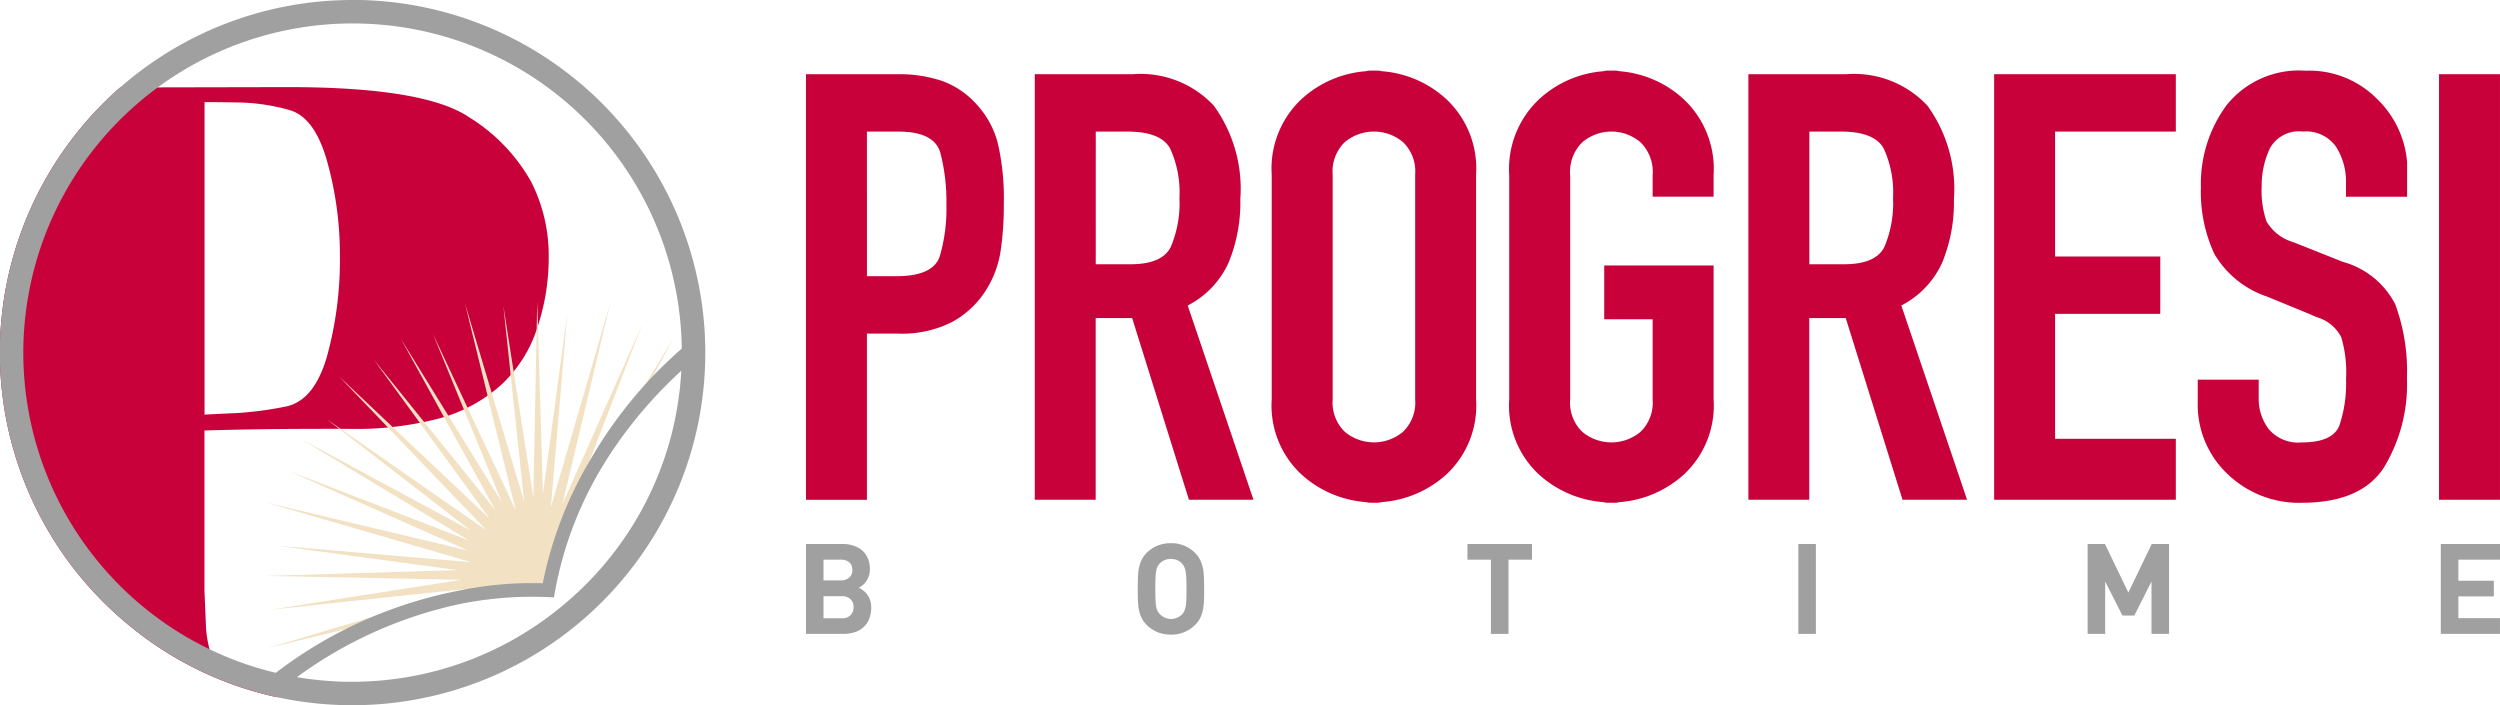
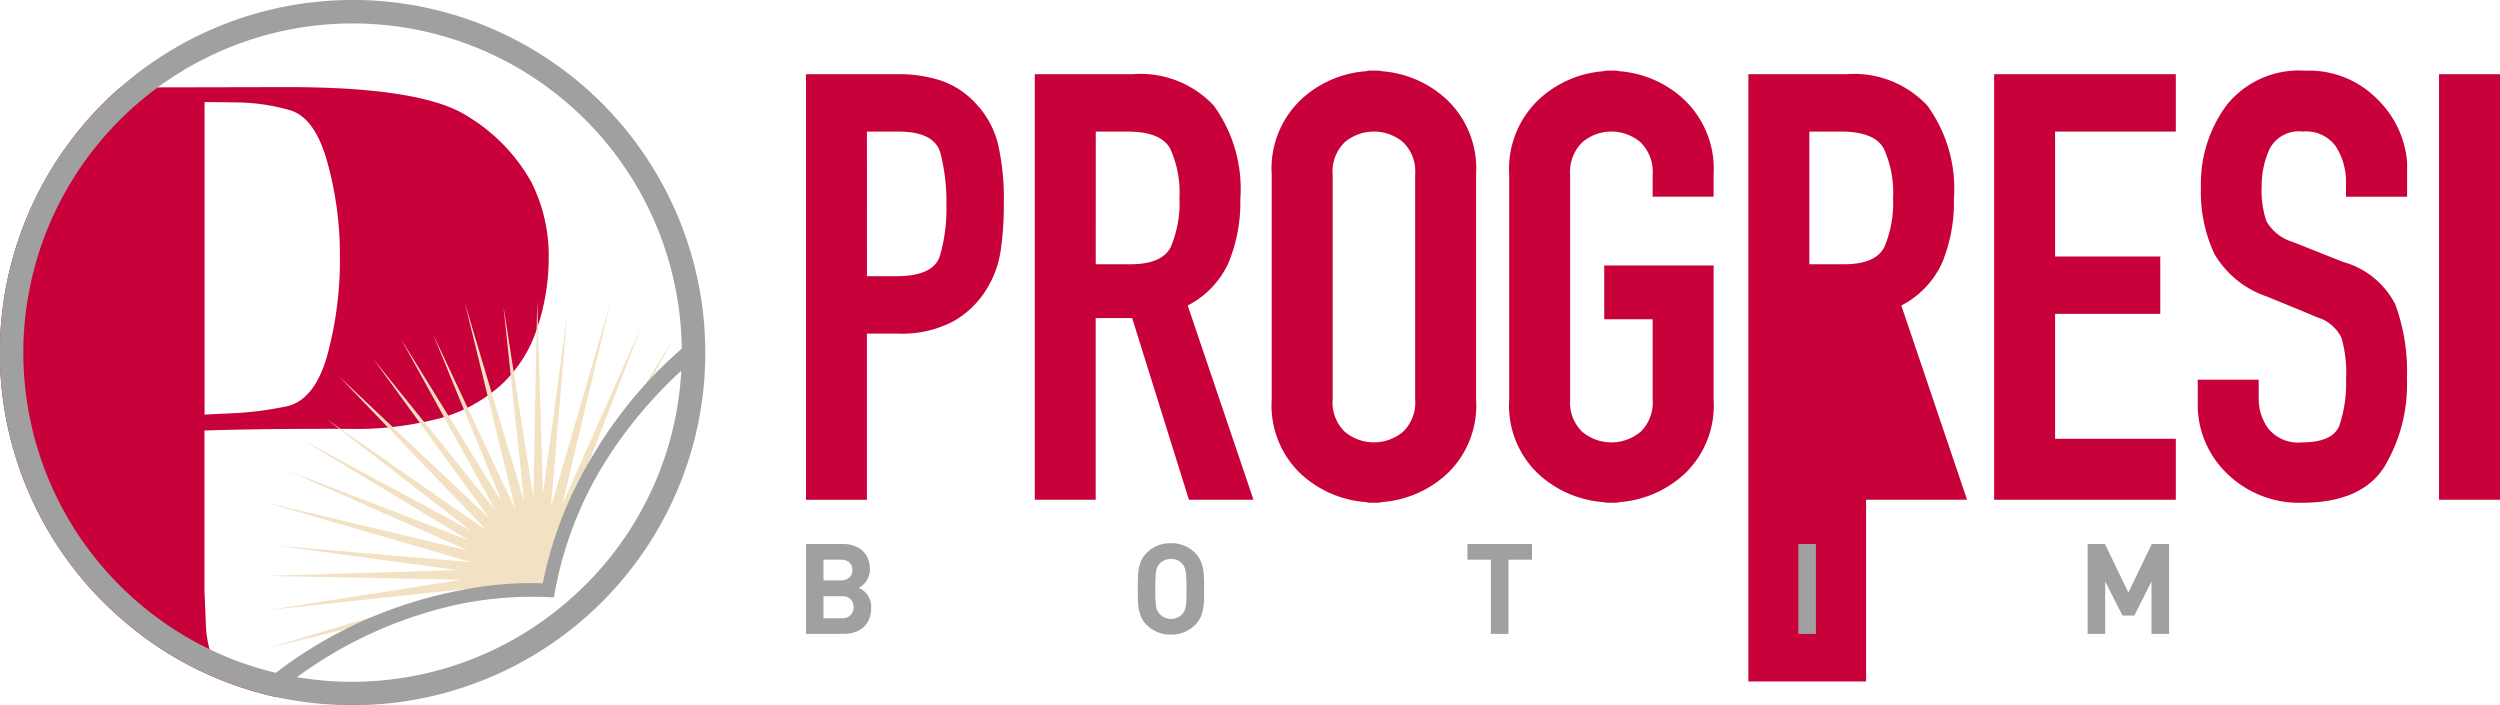
<svg xmlns="http://www.w3.org/2000/svg" width="151.361" height="42.7" viewBox="0 0 151.361 42.7">
  <g id="logoProgresi" transform="translate(-81.64 -382.28)">
    <g id="Group_4" data-name="Group 4" transform="translate(130.438 386.555)">
      <g id="Group_2" data-name="Group 2">
        <path id="Path_1" data-name="Path 1" d="M351.34,407.11h5.537a8.217,8.217,0,0,1,2.678.4,5.149,5.149,0,0,1,2.1,1.411,5.5,5.5,0,0,1,1.3,2.37,14.856,14.856,0,0,1,.362,3.673,18.443,18.443,0,0,1-.2,2.895,6.136,6.136,0,0,1-.85,2.28,5.579,5.579,0,0,1-2.045,1.954,6.689,6.689,0,0,1-3.311.724h-1.882v10.06H351.34Zm3.691,12.231H356.8q2.244,0,2.642-1.212a10.278,10.278,0,0,0,.4-3.13,11.754,11.754,0,0,0-.362-3.112q-.361-1.3-2.533-1.3h-1.918Z" transform="translate(-351.34 -406.893)" fill="#c9013a" />
        <path id="Path_2" data-name="Path 2" d="M427.9,407.11h5.935a6.071,6.071,0,0,1,4.9,1.9,8.575,8.575,0,0,1,1.61,5.663,9.594,9.594,0,0,1-.706,3.836,5.439,5.439,0,0,1-2.479,2.605l3.981,11.761h-3.908l-3.438-11h-2.207v11H427.9Zm3.691,11.507h2.1q1.919,0,2.443-1.049a6.784,6.784,0,0,0,.525-2.967,6.368,6.368,0,0,0-.561-2.985q-.562-1.031-2.587-1.031h-1.918Z" transform="translate(-414.048 -406.893)" fill="#c9013a" />
        <path id="Path_3" data-name="Path 3" d="M507.18,412.206a5.756,5.756,0,0,1,1.773-4.541,6.475,6.475,0,0,1,3.944-1.719.755.755,0,0,1,.235-.036h.47a.764.764,0,0,1,.235.036,6.475,6.475,0,0,1,3.944,1.719,5.756,5.756,0,0,1,1.773,4.541v13.606a5.7,5.7,0,0,1-1.773,4.523,6.524,6.524,0,0,1-3.944,1.7.762.762,0,0,1-.235.036h-.47a.753.753,0,0,1-.235-.036,6.513,6.513,0,0,1-3.944-1.7,5.7,5.7,0,0,1-1.773-4.523Zm3.691,13.606a2.455,2.455,0,0,0,.742,1.972,2.749,2.749,0,0,0,3.51,0,2.455,2.455,0,0,0,.742-1.972V412.206a2.455,2.455,0,0,0-.742-1.972,2.749,2.749,0,0,0-3.51,0,2.455,2.455,0,0,0-.742,1.972Z" transform="translate(-478.983 -405.91)" fill="#c9013a" />
        <path id="Path_4" data-name="Path 4" d="M586.66,412.243a5.8,5.8,0,0,1,1.773-4.567,6.469,6.469,0,0,1,3.944-1.73.755.755,0,0,1,.235-.036h.47a.763.763,0,0,1,.235.036,6.469,6.469,0,0,1,3.944,1.73,5.8,5.8,0,0,1,1.773,4.567v1.3h-3.691v-1.3a2.509,2.509,0,0,0-.742-2,2.719,2.719,0,0,0-3.51,0,2.509,2.509,0,0,0-.742,2v13.575a2.45,2.45,0,0,0,.742,1.969,2.752,2.752,0,0,0,3.51,0,2.455,2.455,0,0,0,.742-1.972v-4.849h-2.931v-3.257h6.622v8.106a5.7,5.7,0,0,1-1.773,4.523,6.524,6.524,0,0,1-3.944,1.7.763.763,0,0,1-.235.036h-.47a.754.754,0,0,1-.235-.036,6.53,6.53,0,0,1-3.944-1.7,5.683,5.683,0,0,1-1.773-4.516Z" transform="translate(-544.083 -405.91)" fill="#c9013a" />
-         <path id="Path_5" data-name="Path 5" d="M666.68,407.11h5.935a6.071,6.071,0,0,1,4.9,1.9,8.575,8.575,0,0,1,1.61,5.663,9.593,9.593,0,0,1-.706,3.836,5.439,5.439,0,0,1-2.479,2.605l3.981,11.761h-3.908l-3.438-11h-2.207v11H666.68Zm3.691,11.507h2.1q1.919,0,2.443-1.049a6.783,6.783,0,0,0,.525-2.967,6.367,6.367,0,0,0-.561-2.985q-.562-1.031-2.587-1.031h-1.918v8.033Z" transform="translate(-609.624 -406.893)" fill="#c9013a" />
+         <path id="Path_5" data-name="Path 5" d="M666.68,407.11h5.935a6.071,6.071,0,0,1,4.9,1.9,8.575,8.575,0,0,1,1.61,5.663,9.593,9.593,0,0,1-.706,3.836,5.439,5.439,0,0,1-2.479,2.605l3.981,11.761h-3.908h-2.207v11H666.68Zm3.691,11.507h2.1q1.919,0,2.443-1.049a6.783,6.783,0,0,0,.525-2.967,6.367,6.367,0,0,0-.561-2.985q-.562-1.031-2.587-1.031h-1.918v8.033Z" transform="translate(-609.624 -406.893)" fill="#c9013a" />
        <path id="Path_6" data-name="Path 6" d="M748.92,407.11h11v3.474h-7.31v7.563h6.369v3.474h-6.369v7.563h7.31v3.691h-11Z" transform="translate(-676.984 -406.893)" fill="#c9013a" />
        <path id="Path_7" data-name="Path 7" d="M829.725,413.545h-3.691v-.832a3.939,3.939,0,0,0-.6-2.189,2.208,2.208,0,0,0-2.008-.923,1.994,1.994,0,0,0-2.008,1.031,5.3,5.3,0,0,0-.489,2.3,5.706,5.706,0,0,0,.289,2.1,2.74,2.74,0,0,0,1.52,1.23.784.784,0,0,0,.145.054.785.785,0,0,1,.145.054l2.823,1.122a5.059,5.059,0,0,1,3.166,2.569,11.721,11.721,0,0,1,.706,4.487,9.686,9.686,0,0,1-1.393,5.392q-1.392,2.136-4.976,2.135a6.227,6.227,0,0,1-4.487-1.737,5.769,5.769,0,0,1-1.809-4.342v-1.375h3.691v1.158a3.016,3.016,0,0,0,.6,1.827,2.326,2.326,0,0,0,2.008.814q1.881,0,2.28-1.031a7.986,7.986,0,0,0,.4-2.8,7.429,7.429,0,0,0-.289-2.533,2.418,2.418,0,0,0-1.3-1.158c-.072-.023-.157-.054-.253-.09a2.864,2.864,0,0,1-.289-.127l-2.642-1.086a5.853,5.853,0,0,1-3.2-2.587,8.9,8.9,0,0,1-.814-4.035,7.99,7.99,0,0,1,1.574-4.994,5.608,5.608,0,0,1,4.759-2.063,5.774,5.774,0,0,1,4.342,1.719,5.994,5.994,0,0,1,1.809,3.818v2.1Z" transform="translate(-732.795 -405.91)" fill="#c9013a" />
        <path id="Path_8" data-name="Path 8" d="M897.79,407.11h3.691v25.765H897.79Z" transform="translate(-798.919 -406.893)" fill="#c9013a" />
      </g>
      <g id="Group_3" data-name="Group 3" transform="translate(0 28.613)">
        <path id="Path_9" data-name="Path 9" d="M355.286,568.187a1.737,1.737,0,0,1-.123.664,1.325,1.325,0,0,1-.344.5,1.482,1.482,0,0,1-.527.3,2.055,2.055,0,0,1-.675.1H351.34V564.31h2.188a2.029,2.029,0,0,1,.9.186,1.314,1.314,0,0,1,.581.53,1.6,1.6,0,0,1,.2.811,1.252,1.252,0,0,1-.224.731,1.188,1.188,0,0,1-.221.246,1.1,1.1,0,0,1-.228.147,1.368,1.368,0,0,1,.528.432A1.285,1.285,0,0,1,355.286,568.187Zm-1.138-2.3a.645.645,0,0,0-.083-.333.577.577,0,0,0-.237-.219.86.86,0,0,0-.385-.076H352.4v1.254h1.039a.738.738,0,0,0,.521-.17A.584.584,0,0,0,354.148,565.886Zm.074,2.249a.652.652,0,0,0-.181-.479.708.708,0,0,0-.528-.185H352.4v1.337h1.109a.7.7,0,0,0,.527-.188A.675.675,0,0,0,354.222,568.135Z" transform="translate(-351.34 -564.263)" fill="#a0a0a0" />
        <path id="Path_10" data-name="Path 10" d="M466.369,566.82c0,.3,0,.539-.009.713a3.5,3.5,0,0,1-.062.536,1.965,1.965,0,0,1-.163.5,1.6,1.6,0,0,1-.308.423,2.009,2.009,0,0,1-1.471.593,2.111,2.111,0,0,1-.812-.15,2.073,2.073,0,0,1-.662-.445,1.581,1.581,0,0,1-.367-.577,2.429,2.429,0,0,1-.139-.657c-.018-.228-.025-.541-.025-.939s.009-.711.025-.939a2.5,2.5,0,0,1,.139-.657,1.638,1.638,0,0,1,.367-.577,2.074,2.074,0,0,1,.662-.445,2.1,2.1,0,0,1,.812-.15,2.009,2.009,0,0,1,1.471.593,1.665,1.665,0,0,1,.369.575,2.333,2.333,0,0,1,.145.659C466.36,566.109,466.369,566.422,466.369,566.82Zm-1.066,0c0-.338-.009-.606-.023-.805a1.924,1.924,0,0,0-.078-.447.9.9,0,0,0-.163-.277.787.787,0,0,0-.289-.212,1.005,1.005,0,0,0-.78,0,.841.841,0,0,0-.3.212.9.9,0,0,0-.161.273,1.847,1.847,0,0,0-.074.447c-.014.2-.022.469-.022.807s.007.606.022.805a1.864,1.864,0,0,0,.074.447.934.934,0,0,0,1.533.277.887.887,0,0,0,.163-.279,1.866,1.866,0,0,0,.078-.445C465.3,567.432,465.3,567.162,465.3,566.822Z" transform="translate(-442.264 -564.05)" fill="#a0a0a0" />
        <path id="Path_11" data-name="Path 11" d="M576.588,565.268h-1.422v4.494H574.1v-4.494H572.68v-.948h3.908Z" transform="translate(-532.632 -564.271)" fill="#a0a0a0" />
        <path id="Path_12" data-name="Path 12" d="M684.464,569.754H683.4V564.31h1.064Z" transform="translate(-623.319 -564.263)" fill="#a0a0a0" />
        <path id="Path_13" data-name="Path 13" d="M785.132,569.754h-1.064v-3.174l-1.039,2.064h-.72l-1.046-2.064v3.174H780.2V564.31h1.049l1.419,2.942,1.415-2.942h1.049Z" transform="translate(-702.605 -564.263)" fill="#a0a0a0" />
-         <path id="Path_14" data-name="Path 14" d="M901.964,569.754H898.38V564.31h3.584v.948h-2.52v1.277h2.148v.948h-2.148V568.8h2.52Z" transform="translate(-799.402 -564.263)" fill="#a0a0a0" />
      </g>
    </g>
    <g id="Group_6" data-name="Group 6" transform="translate(81.64 382.28)">
      <g id="Group_5" data-name="Group 5" transform="translate(0.002 5.274)">
        <path id="Path_15" data-name="Path 15" d="M113.813,417.171a10.816,10.816,0,0,0-3.769-3.921q-2.706-1.821-10.952-1.82l-7.887.016-2.276,0A21.334,21.334,0,0,0,89,443.629a21.091,21.091,0,0,0,9.374,4.73H100.2v-.809c-.271-.034-.76-.058-1.467-.076a19.41,19.41,0,0,1-2.177-.177,2.71,2.71,0,0,1-1.694-.785,2.559,2.559,0,0,1-.527-1.046,6.9,6.9,0,0,1-.208-1.205l-.1-2.327v-9.713q1.365-.046,3.391-.076t5.312-.025a19.872,19.872,0,0,0,5.614-.657,9.269,9.269,0,0,0,3.642-2,8.039,8.039,0,0,0,2.175-3.414,13.359,13.359,0,0,0,.709-4.35A9.892,9.892,0,0,0,113.813,417.171Zm-12.37,10.572c-.525,1.8-1.364,2.815-2.529,3.034a21.634,21.634,0,0,1-2.806.38c-.709.034-1.4.067-2.075.1v-18.92q.708,0,2.151.025a12,12,0,0,1,2.985.456q1.544.429,2.3,3.161a20.928,20.928,0,0,1,.758,5.614A22.023,22.023,0,0,1,101.442,427.743Z" transform="translate(-81.65 -411.43)" fill="#c9013a" />
      </g>
      <path id="Path_16" data-name="Path 16" d="M195.328,485.458l-1.245,2.314-2.128,3.953c-.2.3-.384.6-.557.894a22.369,22.369,0,0,0-3.327,8.558,22.113,22.113,0,0,0-5.607.382l.8-.375-4.272,1.048-3.517.863-4.755,1.167,6.333-1.893,1.827-.546,3.666-1.095.192-.056-3.691.393-8.157.868,8.1-1.27,3.5-.548-3.6-.071-8.256-.163,8.252-.248,3.365-.1-3.034-.411-7.882-1.066,7.925.673,3.821.324-4.227-1.229-8.176-2.377,8.283,1.969,3.917.932-3.393-1.507-7.5-3.327,7.654,2.951,3.3,1.276-3.074-1.855-7.067-4.268,7.272,3.914,2.964,1.6-2.423-1.873-6.295-4.865,6.528,4.545L184,497.126l-3.045-3.175-5.891-6.148,6.19,5.848,2.926,2.763-2.184-3-4.831-6.631,5.153,6.385,2.227,2.759-1.739-3.15-3.988-7.23,4.341,7.024,1.771,2.866L183.77,492.6l-3.018-7.36,3.38,7.2,1.628,3.468-1.048-4.27-2.03-8.276,2.437,8.16,1.151,3.858-.391-3.689-.867-8.158,1.268,8.106.548,3.5.072-3.6.161-8.256.248,8.252.1,3.367.411-3.038,1.066-7.881-.673,7.925-.324,3.821,1.227-4.225,2.377-8.176-1.97,8.285-.932,3.917,1.507-3.392,3.329-7.5-2.955,7.654-.232.6-1.044,2.7,1.86-3.078,2.6-4.3Z" transform="translate(-154.537 -465.014)" fill="#f2e1c2" fill-rule="evenodd" />
      <path id="Path_17" data-name="Path 17" d="M102.99,382.28a21.339,21.339,0,0,0-14.021,5.249l-.051.043a21.334,21.334,0,0,0,.074,32.179,21.091,21.091,0,0,0,9.374,4.73,21.469,21.469,0,0,0,3.391.461c.337.022.671.033,1,.034.076,0,.157,0,.235,0a21.359,21.359,0,0,0,20.883-16.892c.071-.331.136-.677.19-1.019a21.362,21.362,0,0,0-21.073-24.79Zm19.668,24.564c-.038.241-.081.479-.128.715-.016.078-.031.157-.049.233-.063.3-.134.6-.21.887a19.845,19.845,0,0,1-6.24,9.989q-.423.366-.865.709a19.888,19.888,0,0,1-11.513,4.167c-.221.009-.441.013-.664.013-.065,0-.13,0-.194,0h-.024c-.074,0-.15,0-.226,0h0c-.23,0-.463-.014-.7-.029a20.59,20.59,0,0,1-2.229-.25,25.777,25.777,0,0,1,9.953-4.447,22.075,22.075,0,0,1,4.621-.42c.324.007.655.018.986.038.056-.338.118-.671.19-1a22.4,22.4,0,0,1,3.139-7.559,26.917,26.917,0,0,1,4.384-5.164A19.249,19.249,0,0,1,122.658,406.844Zm-1.471-1.808c-.145.15-.286.3-.425.456a26.579,26.579,0,0,0-3.411,4.675,23.664,23.664,0,0,0-2.85,7.429,21.293,21.293,0,0,0-4.854.4,26.8,26.8,0,0,0-5.491,1.641q-.782.326-1.578.726a26.1,26.1,0,0,0-4.236,2.651,19.522,19.522,0,0,1-4.008-1.424A19.923,19.923,0,0,1,89.907,388.6c.416-.364.849-.709,1.29-1.033a19.925,19.925,0,0,1,31.72,15.819C122.3,403.927,121.721,404.479,121.187,405.036Z" transform="translate(-81.64 -382.28)" fill="#a0a0a0" />
    </g>
  </g>
</svg>